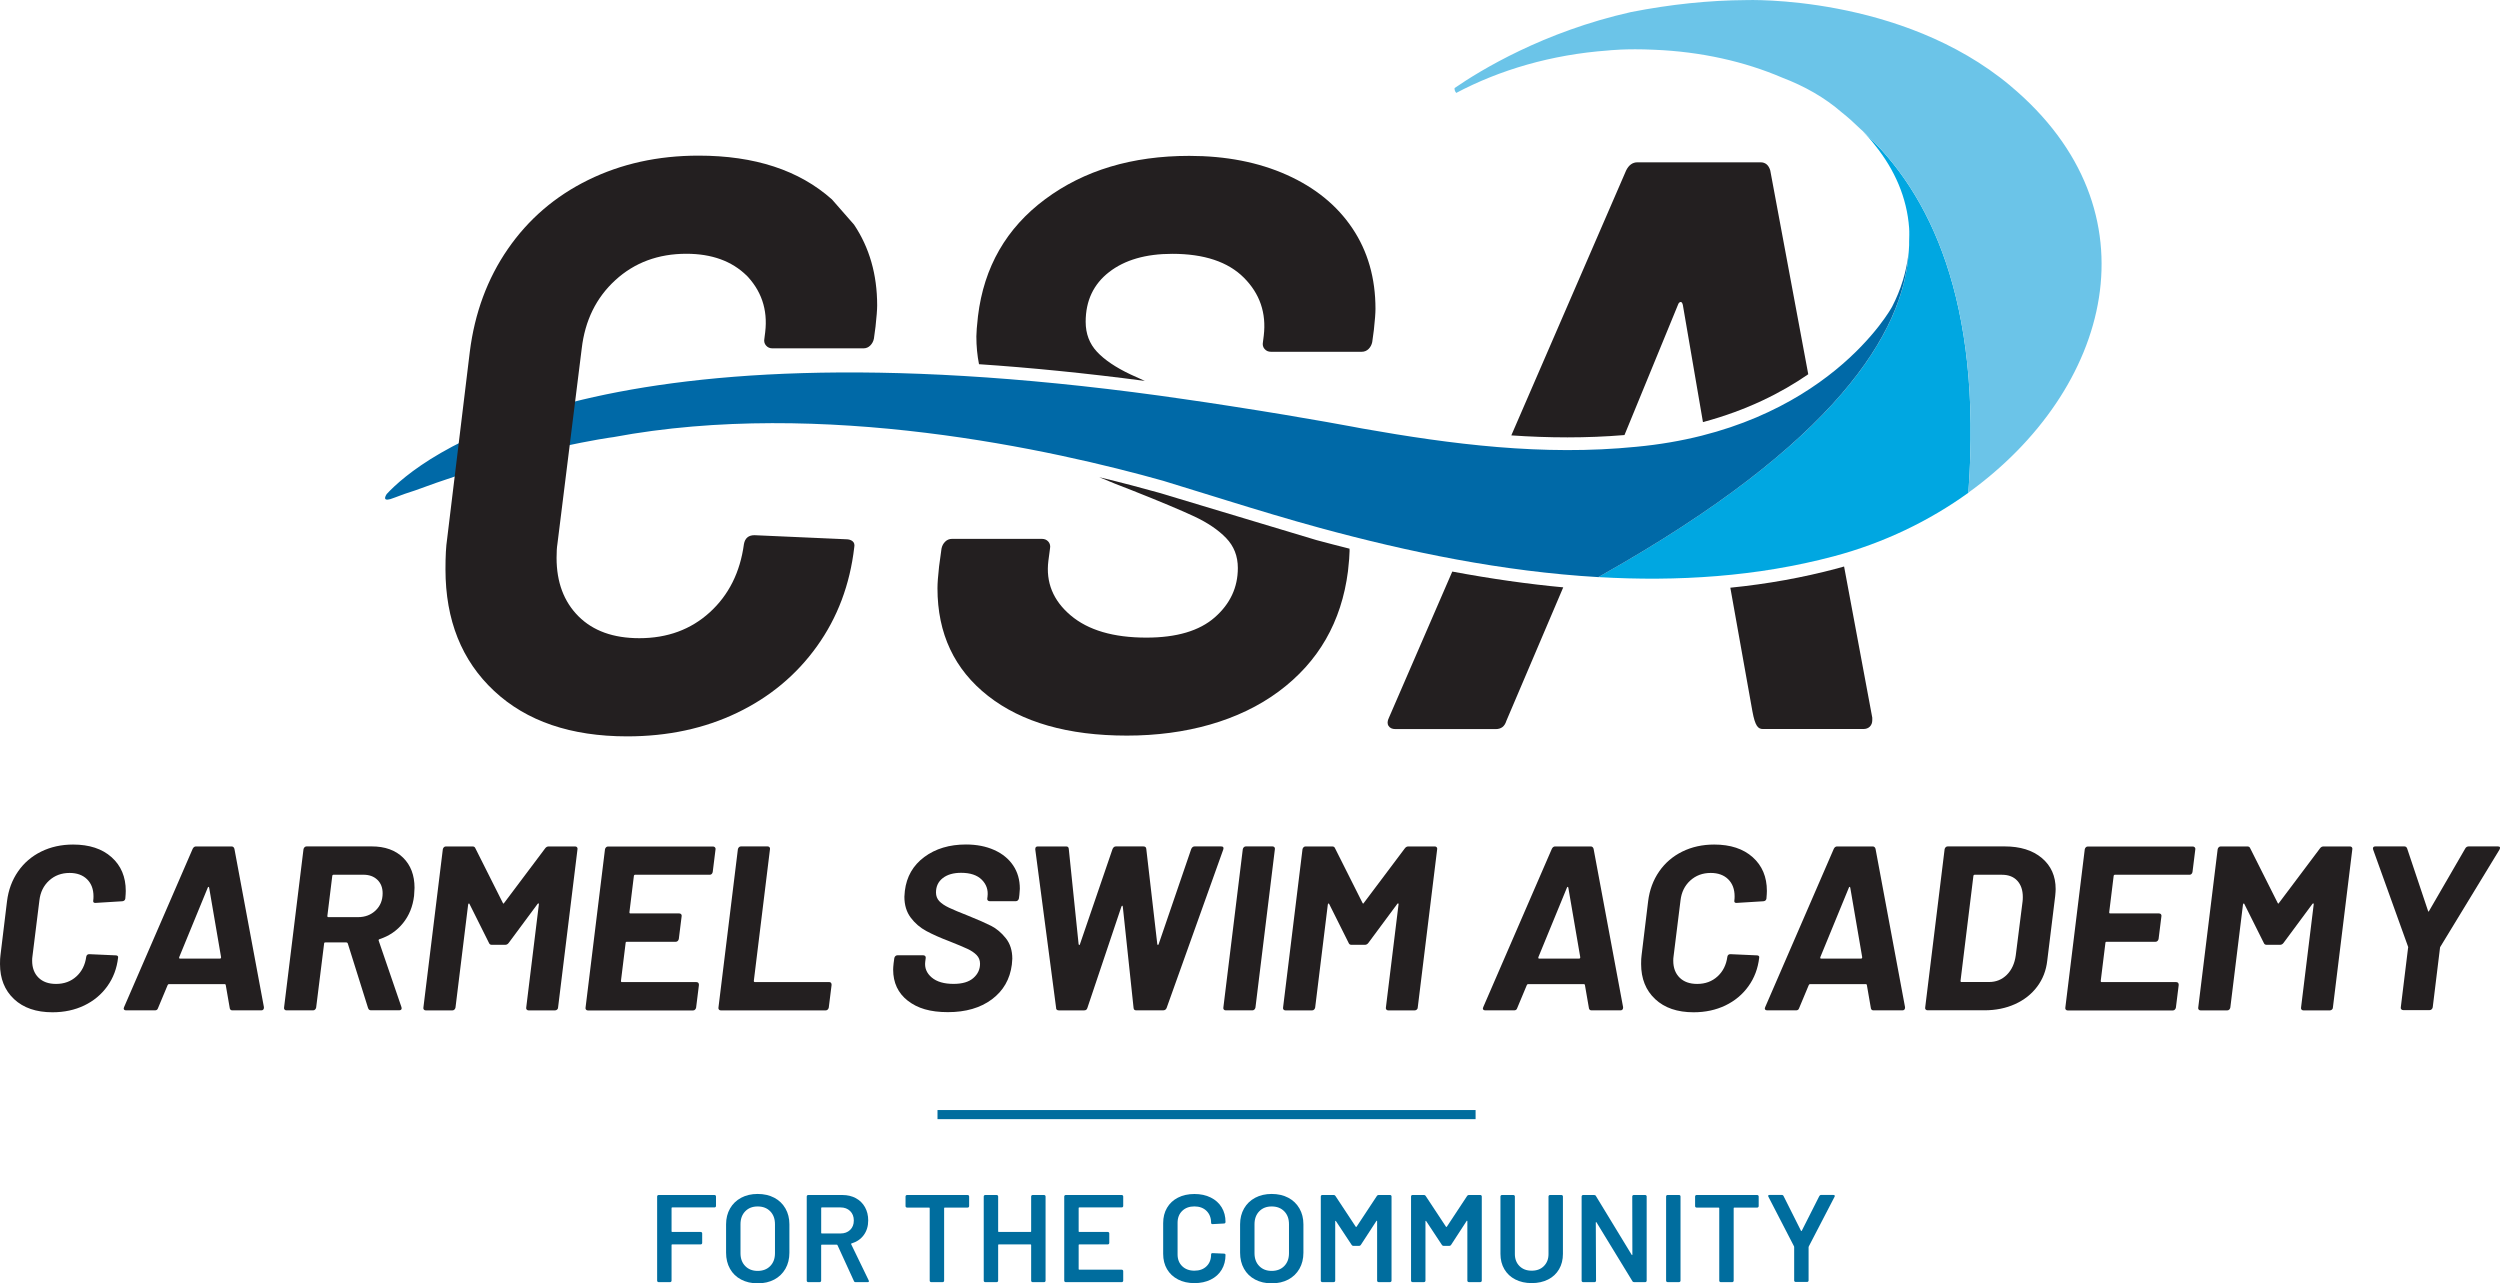
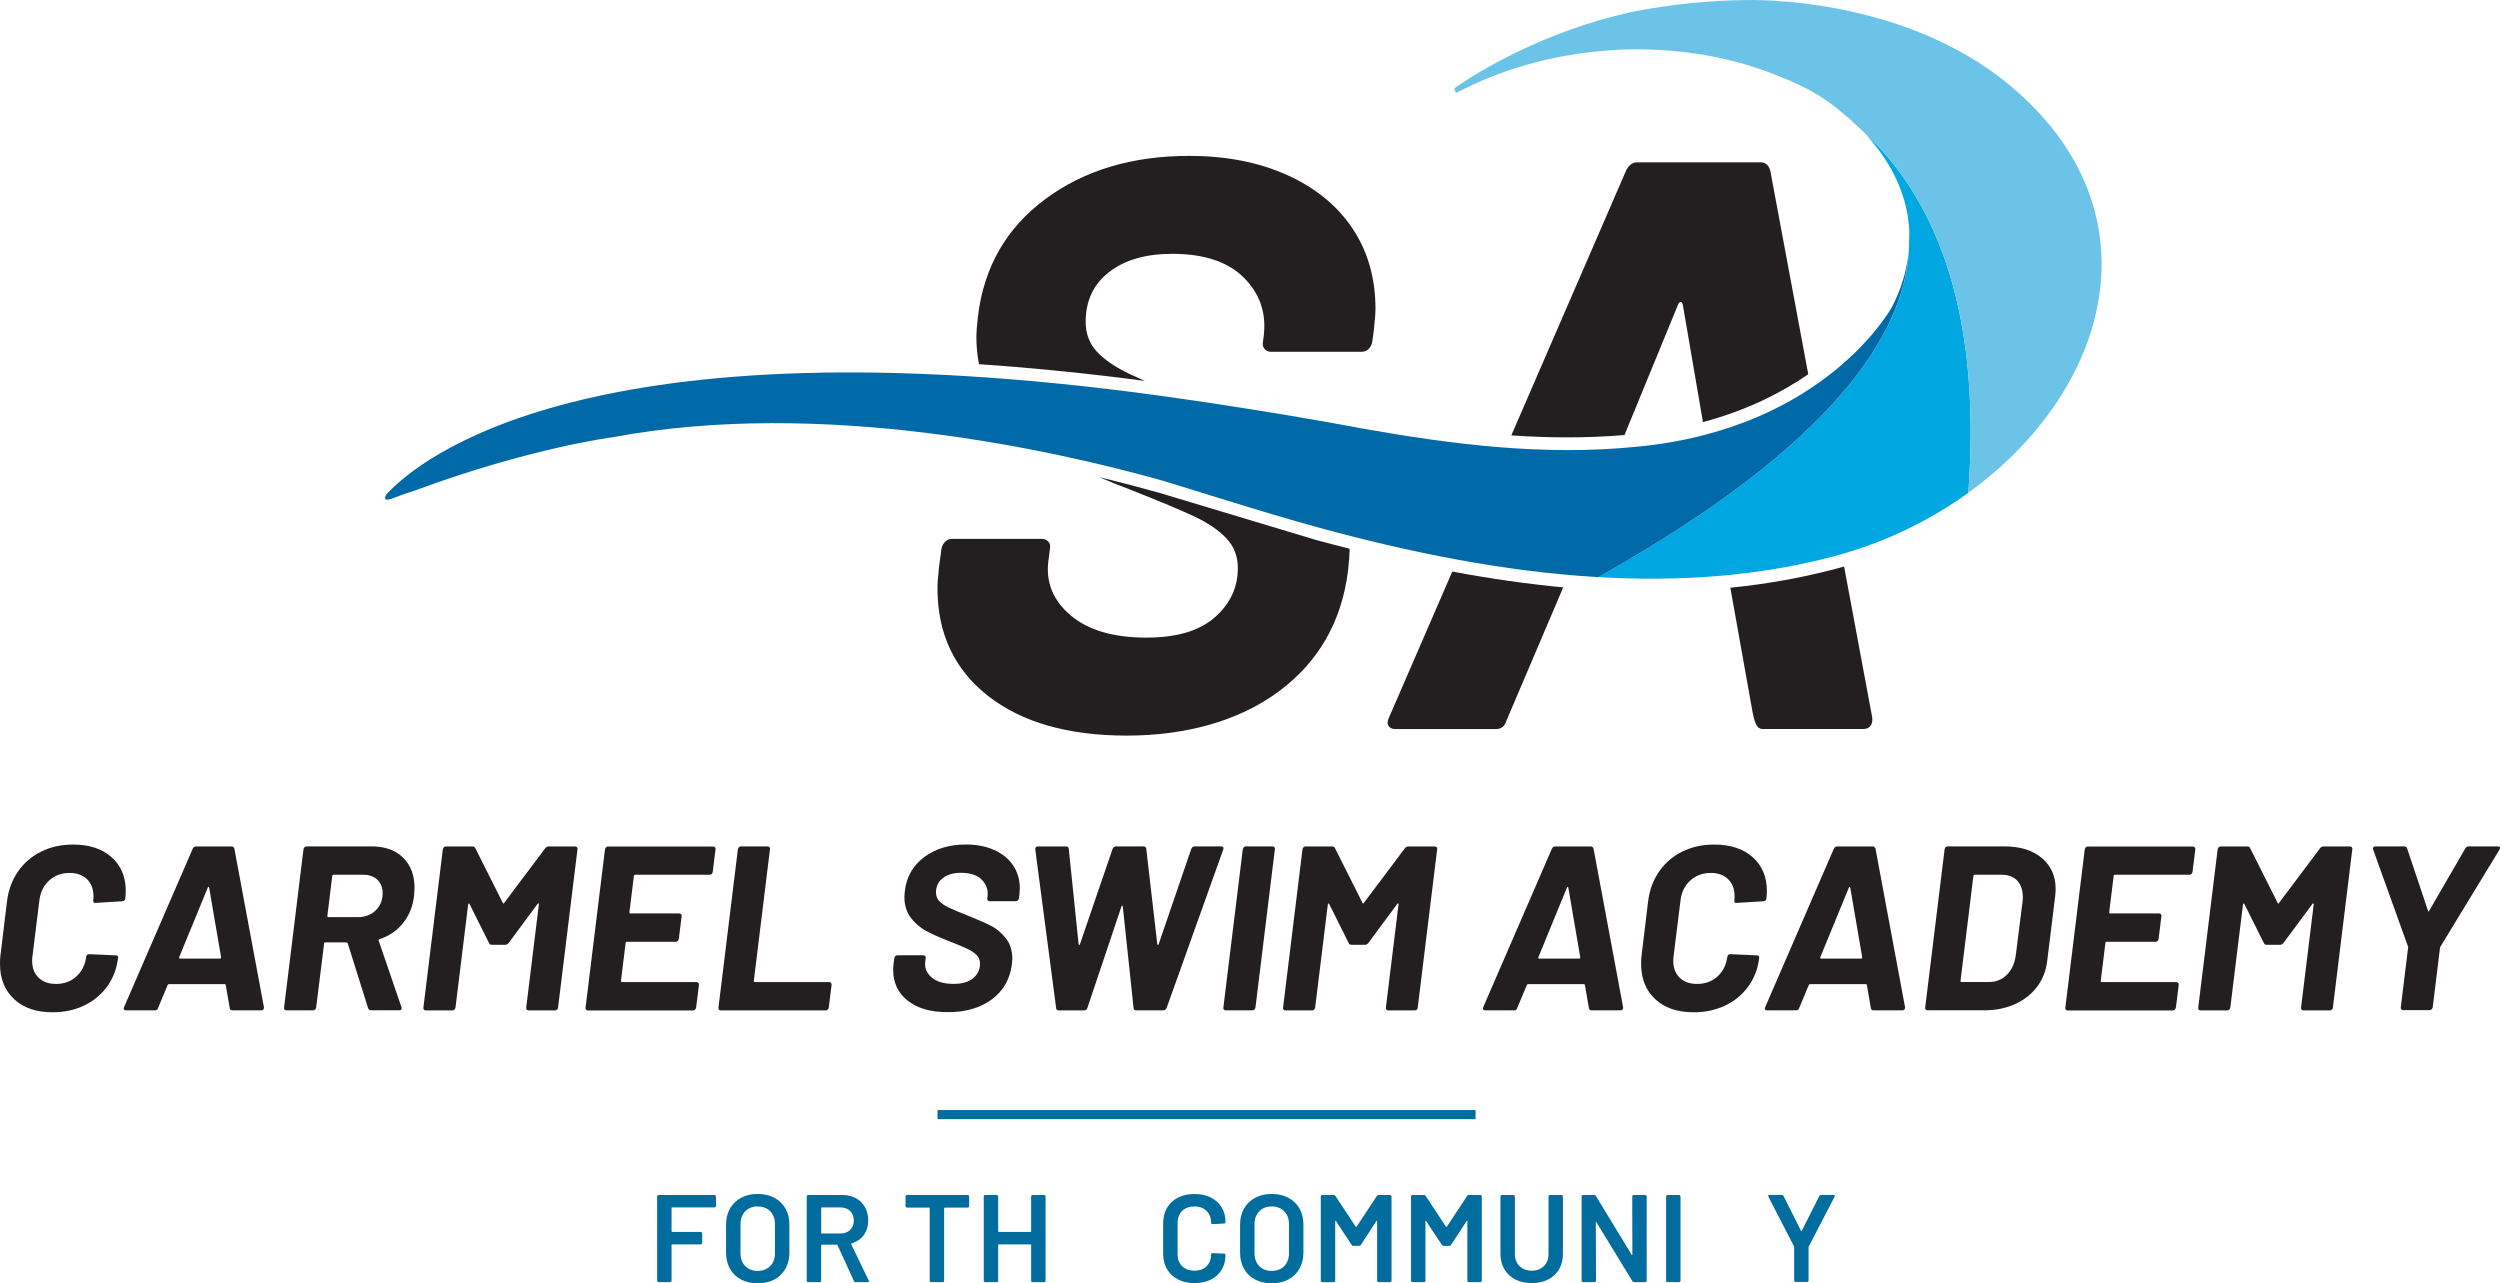
<svg xmlns="http://www.w3.org/2000/svg" id="Layer_2" viewBox="0 0 823.57 422.78">
  <defs>
    <style>.cls-1{fill:#0069a7;}.cls-2{fill:none;stroke:#006d9e;stroke-miterlimit:10;stroke-width:3px;}.cls-3{fill:#00a7e1;}.cls-4{fill:#006d9e;}.cls-5{fill:#6bc4e8;}.cls-6{fill:#231f20;}</style>
  </defs>
  <g id="Layer_1-2">
    <path class="cls-3" d="m648.48,161.68s0-.03,0-.05c4.46-62.33-12.5-98.03-34.87-118.49.59.6,1.2,1.26,1.85,2,0,0,.01.02.02.02.72.82,1.47,1.73,2.23,2.72,6.45,8.04,10.49,17.23,11.21,27.23.11,1.51.03,3.01,0,4.5,0,.39,0,.78,0,1.18-.03.57-.05,1.15-.1,1.72-1.37,26.11-22.77,62.83-101.23,106.99-.37.21-.69.4-1.06.61,26.07,1.52,52.29-.13,77.56-6.85,16.48-4.38,31.52-11.68,44.34-20.93l.05-.65Z" />
    <path class="cls-6" d="m4.63,329.13c-3.09-2.88-4.63-6.74-4.63-11.57,0-1.23.05-2.19.15-2.85l2.16-17.82c.46-3.7,1.67-6.97,3.63-9.8,1.95-2.83,4.5-5.01,7.64-6.56,3.14-1.54,6.63-2.31,10.49-2.31,5.35,0,9.58,1.39,12.69,4.17,3.11,2.78,4.67,6.48,4.67,11.11,0,.57-.05,1.42-.15,2.55-.1.51-.44.8-1,.85l-8.79.54h-.15c-.51,0-.72-.28-.62-.85.05-.31.08-.74.08-1.31,0-2.36-.71-4.24-2.12-5.63-1.42-1.39-3.33-2.08-5.75-2.08-2.67,0-4.93.84-6.75,2.51-1.83,1.67-2.89,3.85-3.2,6.52l-2.31,18.59c-.05.31-.08.75-.08,1.31,0,2.31.69,4.17,2.08,5.55s3.32,2.08,5.79,2.08c2.67,0,4.91-.82,6.71-2.47,1.8-1.64,2.88-3.8,3.24-6.48.1-.57.44-.85,1-.85l8.72.39c.26,0,.46.06.62.19.15.13.21.32.15.58-.41,3.55-1.59,6.69-3.55,9.41-1.96,2.73-4.49,4.83-7.6,6.33-3.11,1.49-6.6,2.24-10.45,2.24-5.35,0-9.57-1.44-12.65-4.32Z" />
    <path class="cls-6" d="m75.68,332.07l-1.31-7.56c0-.05-.03-.12-.08-.19-.05-.08-.13-.12-.23-.12h-18.44c-.15,0-.28.1-.39.31l-3.16,7.56c-.15.51-.49.77-1,.77h-9.57c-.31,0-.53-.1-.66-.31-.13-.21-.12-.46.04-.77l22.6-52.15c.26-.51.62-.77,1.08-.77h11.73c.46,0,.77.26.93.77l9.72,52.15v.23c0,.26-.08.46-.23.62s-.36.23-.62.23h-9.57c-.46,0-.75-.26-.85-.77Zm-16.43-16.28h13.19c.26,0,.39-.15.39-.46l-3.93-22.91c-.05-.2-.13-.29-.23-.27-.1.03-.18.12-.23.27l-9.41,22.91c-.05.31.02.46.23.46Z" />
    <path class="cls-6" d="m121.27,332.14l-6.71-21.37c-.1-.21-.26-.31-.46-.31h-6.94c-.26,0-.39.13-.39.39l-2.62,21.06c-.05.26-.17.48-.35.66s-.4.27-.66.27h-8.79c-.26,0-.46-.09-.62-.27-.15-.18-.21-.4-.15-.66l6.4-52.15c.05-.26.17-.48.35-.66s.4-.27.66-.27h21.45c4.37,0,7.82,1.23,10.34,3.7,2.52,2.47,3.78,5.79,3.78,9.95,0,.52-.05,1.39-.15,2.62-.41,3.5-1.62,6.49-3.63,8.99-2.01,2.5-4.58,4.26-7.71,5.28-.31.1-.41.28-.31.54l7.48,21.83c.05.1.08.23.08.39,0,.46-.28.69-.85.69h-9.26c-.46,0-.77-.23-.93-.69Zm-11.69-43.86c-.08.08-.12.17-.12.27l-1.62,13.19c0,.26.1.39.31.39h9.8c2.31,0,4.24-.73,5.79-2.2,1.54-1.47,2.31-3.36,2.31-5.67,0-1.85-.58-3.33-1.74-4.44-1.16-1.11-2.69-1.66-4.59-1.66h-9.87c-.1,0-.19.04-.27.12Z" />
    <path class="cls-6" d="m180.75,278.84h8.72c.26,0,.46.09.62.27.15.18.21.4.15.66l-6.4,52.15c0,.26-.1.48-.31.66-.21.18-.44.27-.69.27h-8.72c-.26,0-.46-.09-.62-.27-.15-.18-.21-.4-.15-.66l4.17-34.02c0-.21-.05-.31-.15-.31s-.21.08-.31.23l-9.49,12.81c-.31.41-.69.62-1.16.62h-4.4c-.46,0-.77-.21-.93-.62l-6.4-12.81c-.05-.15-.13-.22-.23-.19-.1.03-.18.14-.23.35l-4.17,33.94c-.05.26-.17.48-.35.66s-.4.27-.66.27h-8.79c-.26,0-.46-.09-.62-.27-.15-.18-.21-.4-.15-.66l6.4-52.15c.05-.26.17-.48.35-.66s.4-.27.66-.27h8.79c.46,0,.77.21.93.62l9.03,17.97c.15.31.31.31.46,0l13.5-17.97c.31-.41.69-.62,1.16-.62Z" />
    <path class="cls-6" d="m234.48,287.9c-.18.18-.4.27-.66.27h-24.61c-.1,0-.19.04-.27.12s-.12.17-.12.27l-1.47,11.96c0,.26.1.39.31.39h16.12c.26,0,.46.09.62.27.15.18.21.4.15.66l-.93,7.48c-.05.26-.17.48-.35.66s-.4.27-.66.27h-16.12c-.26,0-.39.13-.39.39l-1.54,12.5c0,.26.1.39.31.39h24.53c.56,0,.85.31.85.93l-.93,7.48c-.05.26-.17.48-.35.66s-.4.27-.66.27h-34.64c-.26,0-.46-.09-.62-.27-.15-.18-.21-.4-.15-.66l6.4-52.15c.05-.26.17-.48.35-.66s.4-.27.66-.27h34.56c.26,0,.48.09.66.27.18.18.24.4.19.66l-.93,7.48c-.05.26-.17.48-.35.66Z" />
    <path class="cls-6" d="m236.83,332.57c-.15-.18-.21-.4-.15-.66l6.4-52.15c.05-.26.17-.48.35-.66s.4-.27.66-.27h8.79c.26,0,.46.09.62.27.15.18.21.4.15.66l-5.32,43.36c0,.26.1.39.31.39h24.46c.56,0,.85.31.85.93l-.93,7.48c-.05.26-.17.48-.35.66s-.4.27-.66.27h-34.56c-.26,0-.46-.09-.62-.27Z" />
    <path class="cls-6" d="m299.05,329.67c-3.21-2.52-4.82-5.94-4.82-10.26,0-.46.05-1.16.15-2.08l.23-1.7c.05-.26.17-.48.35-.66s.4-.27.66-.27h8.56c.26,0,.46.09.62.27.15.18.2.4.15.66l-.15,1.16c-.26,2.06.45,3.79,2.12,5.21,1.67,1.42,4.08,2.12,7.21,2.12,2.88,0,5.05-.64,6.52-1.93,1.47-1.28,2.2-2.85,2.2-4.71,0-1.13-.37-2.08-1.12-2.85-.75-.77-1.75-1.45-3.01-2.04-1.26-.59-3.25-1.43-5.98-2.51-2.98-1.13-5.5-2.25-7.56-3.36-2.06-1.1-3.78-2.58-5.17-4.44s-2.08-4.14-2.08-6.87c0-.36.05-1,.15-1.93.57-4.68,2.7-8.4,6.4-11.15,3.7-2.75,8.28-4.13,13.73-4.13,3.5,0,6.6.6,9.3,1.81,2.7,1.21,4.78,2.91,6.25,5.09,1.47,2.19,2.2,4.75,2.2,7.68,0,.41-.05,1.08-.15,2.01l-.15,1.16c-.05.26-.17.48-.35.66s-.4.27-.66.27h-8.64c-.26,0-.46-.09-.62-.27-.15-.18-.21-.4-.15-.66l.08-.62c.26-2.16-.37-4-1.89-5.52-1.52-1.52-3.79-2.28-6.83-2.28-2.52,0-4.53.58-6.02,1.74-1.49,1.16-2.24,2.74-2.24,4.74,0,1.13.36,2.08,1.08,2.85.72.77,1.79,1.49,3.2,2.16,1.41.67,3.56,1.57,6.44,2.7,3.19,1.29,5.67,2.38,7.44,3.28,1.77.9,3.38,2.25,4.82,4.05,1.44,1.8,2.16,4.06,2.16,6.79,0,.36-.05,1-.15,1.93-.62,4.83-2.82,8.65-6.6,11.46-3.78,2.8-8.6,4.2-14.46,4.2s-10.02-1.26-13.23-3.78Z" />
    <path class="cls-6" d="m347.92,332.07l-6.87-52.23v-.15c0-.57.28-.85.85-.85h9.33c.51,0,.8.26.85.77l3.24,31.4c.05.21.13.31.23.31s.18-.1.23-.31l10.72-31.32c.26-.57.62-.85,1.08-.85h9.1c.57,0,.87.26.93.77l3.63,31.4c0,.15.06.24.19.27.13.03.22-.06.27-.27l10.72-31.32c.26-.57.62-.85,1.08-.85h8.79c.67,0,.9.33.69,1l-18.67,52.23c-.21.51-.59.77-1.16.77h-8.87c-.52,0-.8-.26-.85-.77l-3.55-33.4c-.05-.21-.12-.31-.19-.31s-.17.1-.27.31l-11.19,33.33c-.15.57-.51.85-1.08.85h-8.33c-.57,0-.88-.26-.93-.77Z" />
    <path class="cls-6" d="m403.16,332.57c-.15-.18-.21-.4-.15-.66l6.4-52.15c.05-.26.17-.48.35-.66s.4-.27.66-.27h8.79c.26,0,.46.09.62.27.15.18.21.4.15.66l-6.4,52.15c-.05.26-.17.48-.35.66s-.4.27-.66.27h-8.79c-.26,0-.46-.09-.62-.27Z" />
    <path class="cls-6" d="m463.95,278.84h8.72c.26,0,.46.09.62.27.15.18.21.4.15.66l-6.4,52.15c0,.26-.1.48-.31.66-.21.18-.44.27-.69.27h-8.72c-.26,0-.46-.09-.62-.27-.15-.18-.21-.4-.15-.66l4.17-34.02c0-.21-.05-.31-.15-.31s-.21.08-.31.23l-9.49,12.81c-.31.41-.69.62-1.16.62h-4.4c-.46,0-.77-.21-.93-.62l-6.4-12.81c-.05-.15-.13-.22-.23-.19-.1.03-.18.14-.23.35l-4.17,33.94c-.05.26-.17.48-.35.66s-.4.27-.66.27h-8.79c-.26,0-.46-.09-.62-.27-.15-.18-.21-.4-.15-.66l6.4-52.15c.05-.26.17-.48.35-.66s.4-.27.66-.27h8.79c.46,0,.77.21.93.62l9.03,17.97c.15.31.31.31.46,0l13.5-17.97c.31-.41.69-.62,1.16-.62Z" />
    <path class="cls-6" d="m523.43,332.07l-1.31-7.56c0-.05-.03-.12-.08-.19-.05-.08-.13-.12-.23-.12h-18.44c-.15,0-.28.1-.39.31l-3.16,7.56c-.15.51-.49.77-1,.77h-9.57c-.31,0-.53-.1-.66-.31-.13-.21-.12-.46.04-.77l22.6-52.15c.26-.51.62-.77,1.08-.77h11.73c.46,0,.77.26.93.77l9.72,52.15v.23c0,.26-.08.46-.23.62s-.36.23-.62.23h-9.57c-.46,0-.75-.26-.85-.77Zm-16.43-16.28h13.19c.26,0,.39-.15.39-.46l-3.93-22.91c-.05-.2-.13-.29-.23-.27-.1.03-.18.12-.23.27l-9.41,22.91c-.05.31.03.46.23.46Z" />
    <path class="cls-6" d="m545.26,329.13c-3.09-2.88-4.63-6.74-4.63-11.57,0-1.23.05-2.19.15-2.85l2.16-17.82c.46-3.7,1.67-6.97,3.63-9.8,1.95-2.83,4.5-5.01,7.64-6.56,3.14-1.54,6.63-2.31,10.49-2.31,5.35,0,9.58,1.39,12.69,4.17,3.11,2.78,4.67,6.48,4.67,11.11,0,.57-.05,1.42-.15,2.55-.1.51-.44.8-1,.85l-8.79.54h-.15c-.51,0-.72-.28-.62-.85.05-.31.08-.74.08-1.31,0-2.36-.71-4.24-2.12-5.63-1.42-1.39-3.33-2.08-5.75-2.08-2.67,0-4.92.84-6.75,2.51-1.83,1.67-2.89,3.85-3.2,6.52l-2.31,18.59c-.05.31-.08.75-.08,1.31,0,2.31.69,4.17,2.08,5.55s3.32,2.08,5.79,2.08c2.67,0,4.91-.82,6.71-2.47,1.8-1.64,2.88-3.8,3.24-6.48.1-.57.44-.85,1-.85l8.72.39c.26,0,.46.06.62.19.15.13.21.32.15.58-.41,3.55-1.59,6.69-3.55,9.41-1.96,2.73-4.49,4.83-7.6,6.33-3.11,1.49-6.6,2.24-10.45,2.24-5.35,0-9.57-1.44-12.65-4.32Z" />
    <path class="cls-6" d="m616.31,332.07l-1.31-7.56c0-.05-.03-.12-.08-.19-.05-.08-.13-.12-.23-.12h-18.44c-.15,0-.28.1-.39.31l-3.16,7.56c-.15.51-.49.77-1,.77h-9.57c-.31,0-.53-.1-.66-.31-.13-.21-.12-.46.04-.77l22.6-52.15c.26-.51.62-.77,1.08-.77h11.73c.46,0,.77.26.93.77l9.72,52.15v.23c0,.26-.08.46-.23.62s-.36.23-.62.23h-9.57c-.46,0-.75-.26-.85-.77Zm-16.43-16.28h13.19c.26,0,.39-.15.39-.46l-3.93-22.91c-.05-.2-.13-.29-.23-.27-.1.03-.18.12-.23.27l-9.41,22.91c-.05.31.03.46.23.46Z" />
    <path class="cls-6" d="m634.36,332.57c-.15-.18-.21-.4-.15-.66l6.4-52.15c.05-.26.17-.48.35-.66s.4-.27.66-.27h18.75c5.14,0,9.23,1.27,12.27,3.82,3.03,2.55,4.55,5.95,4.55,10.22,0,.52-.05,1.29-.15,2.31l-2.62,21.29c-.36,3.24-1.47,6.09-3.32,8.56-1.85,2.47-4.28,4.39-7.29,5.75-3.01,1.36-6.36,2.04-10.07,2.04h-18.75c-.26,0-.46-.09-.62-.27Zm11.8-9.07h9.1c2.31,0,4.27-.8,5.86-2.39,1.59-1.59,2.57-3.73,2.93-6.4l2.24-17.74c.05-.36.08-.85.08-1.47,0-2.26-.61-4.05-1.81-5.36-1.21-1.31-2.89-1.97-5.05-1.97h-9.03c-.1,0-.19.04-.27.12s-.12.17-.12.27l-4.24,34.56c0,.26.1.39.31.39Z" />
    <path class="cls-6" d="m721.96,287.9c-.18.18-.4.27-.66.27h-24.61c-.1,0-.19.04-.27.12s-.12.17-.12.27l-1.47,11.96c0,.26.1.39.31.39h16.12c.26,0,.46.09.62.27.15.18.21.4.15.66l-.93,7.48c-.05.26-.17.48-.35.66s-.4.27-.66.27h-16.12c-.26,0-.39.13-.39.39l-1.54,12.5c0,.26.1.39.31.39h24.53c.56,0,.85.31.85.93l-.93,7.48c-.05.26-.17.48-.35.66s-.4.27-.66.27h-34.64c-.26,0-.46-.09-.62-.27-.15-.18-.21-.4-.15-.66l6.4-52.15c.05-.26.17-.48.35-.66s.4-.27.66-.27h34.56c.26,0,.48.09.66.27.18.18.24.4.19.66l-.93,7.48c-.05.26-.17.48-.35.66Z" />
    <path class="cls-6" d="m765.43,278.84h8.72c.26,0,.46.09.62.27.15.18.21.4.15.66l-6.4,52.15c0,.26-.1.48-.31.66-.21.18-.44.27-.69.27h-8.72c-.26,0-.46-.09-.62-.27-.15-.18-.21-.4-.15-.66l4.17-34.02c0-.21-.05-.31-.15-.31s-.21.08-.31.23l-9.49,12.81c-.31.41-.69.62-1.16.62h-4.4c-.46,0-.77-.21-.93-.62l-6.4-12.81c-.05-.15-.13-.22-.23-.19-.1.03-.18.14-.23.35l-4.17,33.94c-.05.26-.17.48-.35.66s-.4.27-.66.27h-8.79c-.26,0-.46-.09-.62-.27-.15-.18-.21-.4-.15-.66l6.4-52.15c.05-.26.17-.48.35-.66s.4-.27.66-.27h8.79c.46,0,.77.21.93.62l9.03,17.97c.15.31.31.31.46,0l13.5-17.97c.31-.41.69-.62,1.16-.62Z" />
    <path class="cls-6" d="m791.04,332.49c-.15-.18-.21-.4-.15-.66l2.39-19.52c0-.05.01-.12.04-.19.03-.08.01-.17-.04-.27l-11.49-31.94c-.05-.1-.08-.23-.08-.39,0-.46.28-.69.85-.69h9.49c.46,0,.77.23.93.69l6.87,20.52c.1.36.23.36.39,0l11.88-20.52c.26-.46.64-.69,1.16-.69h9.57c.36,0,.59.09.69.27.1.18.05.45-.15.81l-19.44,31.94c-.1.1-.15.26-.15.46l-2.39,19.52c-.05.26-.17.48-.35.66-.18.18-.4.27-.66.27h-8.72c-.26,0-.46-.09-.62-.27Z" />
    <path class="cls-6" d="m377.12,125.47c-1.74-.76-3.31-1.47-4.67-2.11-4.89-2.31-8.58-4.8-11.07-7.47-2.49-2.67-3.73-5.96-3.73-9.87,0-6.93,2.57-12.4,7.73-16.4,5.15-4,12.09-6,20.8-6,10.49,0,18.36,2.62,23.6,7.87,5.24,5.25,7.42,11.6,6.54,19.07l-.27,2.13c-.18.89,0,1.65.53,2.27.54.63,1.24.93,2.13.93h29.87c.89,0,1.64-.31,2.27-.93.62-.62,1.02-1.38,1.2-2.27l.54-4c.35-3.2.53-5.51.53-6.93,0-10.13-2.53-18.98-7.6-26.54-5.07-7.56-12.27-13.42-21.6-17.6-9.33-4.18-20.05-6.27-32.14-6.27-18.85,0-34.67,4.76-47.47,14.27-12.8,9.51-20.18,22.36-22.14,38.54-.36,3.2-.53,5.43-.53,6.67,0,3.23.3,6.28.87,9.15,16.82,1.13,34.99,2.92,54.61,5.5Z" />
    <path class="cls-6" d="m583.17,56.14c-.53-1.77-1.6-2.67-3.2-2.67h-40.54c-1.6,0-2.85.89-3.73,2.67l-37.83,87.29c12.21.84,24.67.94,37.28-.11l17.62-42.9c.17-.53.44-.84.8-.93.35-.09.62.23.8.93l6.63,38.63c14.51-3.88,25.94-9.72,34.69-15.76l-12.52-67.15Z" />
    <path class="cls-6" d="m515.1,193.5c-11.73-1.09-23.93-2.83-36.68-5.21l-20.87,48.15c-.53,1.07-.58,1.96-.14,2.67.44.71,1.2,1.07,2.27,1.07h33.07c1.77,0,2.93-.89,3.47-2.67l18.75-44.02" />
    <path class="cls-6" d="m381.97,162.37c-5.83-1.64-12.5-3.4-19.86-5.17,3.36,1.43,6.94,2.86,10.73,4.3,9.42,3.73,16.31,6.63,20.67,8.67,4.35,2.05,7.82,4.4,10.4,7.07,2.58,2.67,3.87,5.96,3.87,9.87,0,6.4-2.53,11.83-7.6,16.27-5.07,4.45-12.58,6.67-22.54,6.67-10.85,0-19.16-2.44-24.94-7.33-5.78-4.89-8.23-10.89-7.33-18l.53-4c.17-.89,0-1.64-.53-2.27-.53-.62-1.25-.93-2.13-.93h-29.61c-.89,0-1.65.31-2.27.93-.63.62-1.02,1.38-1.2,2.27l-.8,5.87c-.36,3.2-.53,5.6-.53,7.2,0,14.94,5.56,26.76,16.67,35.47,11.11,8.71,26.36,13.07,45.74,13.07s36.94-4.84,50.01-14.54c13.07-9.69,20.67-22.89,22.81-39.61.35-3.2.53-5.42.53-6.67,0-.26-.02-.5-.02-.76-3.61-.92-7.21-1.82-10.9-2.83" />
    <path class="cls-5" d="m662.22,28.22c49.56,41.4,32.96,100.35-13.79,134.08.02-.23.02-.43.04-.66,4.53-63.31-13.03-99.16-35.92-119.46-1.83-1.79-3.75-3.53-5.84-5.17-5.56-4.84-12.19-8.61-19.59-11.43-12.38-5.31-26.78-8.58-42.24-9.19-9.19-.45-15.14.24-15.14.24-18.71,1.35-35.8,6.44-50.01,13.98-.43-.48-.6-1.02-.56-1.59,8.5-5.87,29.29-18.56,58.11-25.04,12.98-2.55,25.68-3.88,37.97-3.95,0,0,50.98-1.88,86.98,28.19Z" />
    <path class="cls-6" d="m607.49,186.62c-.78.22-1.56.45-2.34.66-11.27,3-22.96,5.11-35.16,6.33h0s.03,0,.03,0c2.67,14.8,7.27,40.7,7.27,40.7.91,4.96,1.88,5.85,3.49,5.85h33.07c.89,0,1.6-.27,2.13-.8.53-.53.8-1.24.8-2.13v-.8l-9.29-49.82Z" />
    <path class="cls-1" d="m623.29,101.08s-21.73,40.28-84.32,46.11c-30.63,3.06-60.74-.81-90.28-6.04,0,0-17.25-3.34-43.18-7.35-5.45-.86-10.7-1.63-15.93-2.38-2.49-.36-4.99-.72-7.58-1.08-188.1-25.78-243.98,20.94-254.6,32.4-.54.82-1.64,2.92,2.53,1.21.09-.04.16-.05.25-.09,1.9-.75,4.1-1.52,6.54-2.29,38.1-14.1,65.22-17.55,65.22-17.55h.02c68.89-12.91,145.4,4.29,181.22,14.37,6.85,2.09,13.7,4.22,20.55,6.34,0,0,.08.03.08.03h0c10.28,3.18,20.58,6.31,30.97,9.14,29.07,7.93,60.31,14.4,91.76,16.22.15-.08.29-.16.42-.24h.02s0-.01,0-.01c.19-.11.38-.22.59-.34,77.78-43.78,99.48-80.25,101.17-106.32-.65,6.17-2.5,12.18-5.45,17.88Z" />
    <path class="cls-1" d="m576.17,188.67c2.61-.33,5.22-.71,7.82-1.14-2.6.42-5.21.8-7.82,1.14Z" />
-     <path class="cls-1" d="m565.95,189.76c2.8-.24,5.59-.52,8.38-.86-2.79.33-5.58.62-8.38.86Z" />
    <path class="cls-1" d="m602.79,183.59c-2.24.58-4.49,1.12-6.74,1.62,2.25-.5,4.5-1.04,6.74-1.62Z" />
    <path class="cls-1" d="m586.25,187.15c2.53-.44,5.05-.91,7.57-1.45-2.52.53-5.04,1.01-7.57,1.45Z" />
-     <path class="cls-6" d="m245.53,90.31c5.25,5.26,7.44,11.62,6.55,19.1l-.27,2.14c-.18.89,0,1.65.54,2.27.54.63,1.24.94,2.14.94h29.93c.89,0,1.64-.31,2.27-.94.62-.62,1.02-1.38,1.2-2.27l.54-4.01c.35-3.21.53-5.52.53-6.94,0-10.15-2.54-19.01-7.61-26.59l-7.28-8.31c-10.78-9.62-25.43-14.43-43.96-14.43-13.36,0-25.47,2.68-36.34,8.02-10.87,5.34-19.69,12.92-26.45,22.71-6.77,9.8-10.95,21.11-12.56,33.93l-7.48,61.72c-.36,2.32-.53,5.61-.53,9.89,0,16.74,5.34,30.1,16.03,40.08,10.69,9.98,25.29,14.96,43.82,14.96,13.36,0,25.42-2.58,36.2-7.75,10.78-5.17,19.55-12.47,26.32-21.91,6.77-9.44,10.86-20.31,12.29-32.6.18-.89,0-1.56-.54-2.01-.53-.44-1.25-.66-2.14-.66l-30.19-1.34c-1.96,0-3.12.98-3.47,2.94-1.25,9.26-4.99,16.75-11.22,22.44-6.24,5.7-13.99,8.55-23.24,8.55-8.55,0-15.23-2.4-20.04-7.21-4.81-4.81-7.22-11.22-7.22-19.24,0-1.96.09-3.47.27-4.54l8.01-64.39c1.07-9.26,4.76-16.79,11.09-22.58,6.32-5.78,14.12-8.68,23.38-8.68,8.37,0,15,2.4,19.9,7.22l-.47-.51Z" />
    <path class="cls-4" d="m235.73,397.62c-.1.1-.21.14-.35.14h-13.94c-.14,0-.21.07-.21.21v7.67c0,.14.07.2.21.2h9.39c.14,0,.25.05.35.14.1.1.14.21.14.35v3.12c0,.14-.05.25-.14.35-.1.1-.21.14-.35.14h-9.39c-.14,0-.21.07-.21.21v11.73c0,.14-.05.25-.14.35-.1.1-.21.14-.35.14h-3.77c-.14,0-.25-.05-.35-.14-.1-.1-.14-.21-.14-.35v-27.72c0-.14.05-.25.14-.35.1-.1.21-.14.35-.14h18.41c.14,0,.25.05.35.14.1.1.14.21.14.35v3.12c0,.14-.05.25-.14.35Z" />
    <path class="cls-4" d="m244.15,421.52c-1.59-.83-2.81-2.01-3.67-3.55-.86-1.53-1.29-3.29-1.29-5.29v-9.35c0-1.97.44-3.71,1.31-5.23.87-1.52,2.1-2.69,3.67-3.53s3.38-1.25,5.43-1.25,3.9.42,5.47,1.25c1.57.83,2.79,2.01,3.67,3.53.87,1.52,1.31,3.26,1.31,5.23v9.35c0,2-.44,3.76-1.31,5.29-.88,1.53-2.1,2.71-3.67,3.55-1.57.83-3.4,1.25-5.47,1.25s-3.87-.42-5.45-1.25Zm9.59-4.45c1.04-1.07,1.56-2.47,1.56-4.22v-9.55c0-1.78-.52-3.2-1.56-4.26-1.04-1.07-2.42-1.6-4.14-1.6s-3.06.53-4.1,1.6c-1.04,1.07-1.56,2.49-1.56,4.26v9.55c0,1.75.52,3.16,1.56,4.22,1.04,1.07,2.41,1.6,4.1,1.6s3.1-.53,4.14-1.6Z" />
    <path class="cls-4" d="m281.3,422l-5.41-11.81c-.06-.11-.14-.16-.25-.16h-4.92c-.14,0-.21.07-.21.21v11.64c0,.14-.05.25-.14.35-.1.1-.21.14-.35.14h-3.77c-.14,0-.25-.05-.35-.14-.1-.1-.14-.21-.14-.35v-27.72c0-.14.05-.25.14-.35.1-.1.21-.14.35-.14h11.27c1.67,0,3.14.35,4.43,1.05,1.28.7,2.28,1.68,2.99,2.95.71,1.27,1.07,2.73,1.07,4.37,0,1.89-.49,3.49-1.46,4.82-.97,1.33-2.32,2.25-4.04,2.77-.06,0-.1.03-.12.08-.03.05-.03.11,0,.16l5.78,11.93c.05.11.08.19.08.25,0,.22-.15.33-.45.33h-3.94c-.27,0-.46-.12-.57-.37Zm-10.78-24.03v8.16c0,.14.07.21.21.21h6.15c1.31,0,2.37-.39,3.18-1.17.81-.78,1.21-1.81,1.21-3.1s-.4-2.32-1.21-3.12c-.81-.79-1.87-1.19-3.18-1.19h-6.15c-.14,0-.21.07-.21.21Z" />
    <path class="cls-4" d="m319.12,393.81c.1.1.14.21.14.35v3.16c0,.14-.05.25-.14.35-.1.1-.21.14-.35.14h-7.54c-.14,0-.21.07-.21.21v23.86c0,.14-.05.25-.14.35-.1.1-.21.14-.35.14h-3.77c-.14,0-.25-.05-.35-.14-.1-.1-.14-.21-.14-.35v-23.86c0-.14-.07-.21-.21-.21h-7.26c-.14,0-.25-.05-.35-.14-.1-.1-.14-.21-.14-.35v-3.16c0-.14.05-.25.14-.35.1-.1.21-.14.35-.14h19.97c.14,0,.25.05.35.14Z" />
    <path class="cls-4" d="m339.83,393.81c.1-.1.21-.14.35-.14h3.77c.14,0,.25.05.35.14.1.1.14.21.14.35v27.72c0,.14-.05.25-.14.35-.1.1-.21.14-.35.14h-3.77c-.14,0-.25-.05-.35-.14s-.14-.21-.14-.35v-11.73c0-.14-.07-.21-.2-.21h-10.46c-.14,0-.21.07-.21.21v11.73c0,.14-.05.25-.14.35-.1.1-.21.14-.35.14h-3.77c-.14,0-.25-.05-.35-.14-.1-.1-.14-.21-.14-.35v-27.72c0-.14.05-.25.14-.35.1-.1.21-.14.35-.14h3.77c.14,0,.25.05.35.14.1.1.14.21.14.35v11.48c0,.14.07.2.21.2h10.46c.14,0,.2-.07.2-.2v-11.48c0-.14.05-.25.14-.35Z" />
-     <path class="cls-4" d="m369.88,397.62c-.1.1-.21.14-.35.14h-13.98c-.14,0-.21.07-.21.21v7.67c0,.14.07.2.21.2h9.39c.14,0,.25.05.35.14.1.1.14.21.14.35v3.12c0,.14-.05.25-.14.35-.1.1-.21.14-.35.14h-9.39c-.14,0-.21.07-.21.21v7.91c0,.14.07.21.21.21h13.98c.14,0,.25.05.35.14.1.1.14.21.14.35v3.12c0,.14-.05.25-.14.35-.1.1-.21.14-.35.14h-18.45c-.14,0-.25-.05-.35-.14-.1-.1-.14-.21-.14-.35v-27.72c0-.14.05-.25.14-.35.1-.1.21-.14.35-.14h18.45c.14,0,.25.05.35.14.1.1.14.21.14.35v3.12c0,.14-.05.25-.14.35Z" />
    <path class="cls-4" d="m388.06,421.48c-1.56-.81-2.76-1.93-3.61-3.38-.85-1.45-1.27-3.13-1.27-5.04v-10.13c0-1.91.42-3.59,1.27-5.04.85-1.45,2.05-2.57,3.61-3.36,1.56-.79,3.36-1.19,5.41-1.19s3.81.38,5.37,1.15c1.56.77,2.76,1.84,3.61,3.24.85,1.39,1.27,3.01,1.27,4.84,0,.14-.05.25-.14.35-.1.1-.21.14-.35.14l-3.77.2c-.33,0-.49-.15-.49-.45,0-1.61-.5-2.91-1.5-3.9-1-.98-2.33-1.48-4-1.48s-3.01.49-4.02,1.48c-1.01.98-1.52,2.28-1.52,3.9v10.46c0,1.58.51,2.87,1.52,3.85s2.35,1.48,4.02,1.48,3-.48,4-1.46c1-.97,1.5-2.26,1.5-3.87,0-.3.16-.45.49-.45l3.77.16c.14,0,.25.04.35.12.1.08.14.18.14.29,0,1.86-.42,3.49-1.27,4.9-.85,1.41-2.05,2.49-3.61,3.26-1.56.77-3.35,1.15-5.37,1.15s-3.85-.4-5.41-1.21Z" />
    <path class="cls-4" d="m413.48,421.52c-1.58-.83-2.81-2.01-3.67-3.55-.86-1.53-1.29-3.29-1.29-5.29v-9.35c0-1.97.44-3.71,1.31-5.23.87-1.52,2.1-2.69,3.67-3.53,1.57-.83,3.38-1.25,5.43-1.25s3.9.42,5.47,1.25c1.57.83,2.79,2.01,3.67,3.53.87,1.52,1.31,3.26,1.31,5.23v9.35c0,2-.44,3.76-1.31,5.29-.88,1.53-2.1,2.71-3.67,3.55-1.57.83-3.4,1.25-5.47,1.25s-3.87-.42-5.45-1.25Zm9.59-4.45c1.04-1.07,1.56-2.47,1.56-4.22v-9.55c0-1.78-.52-3.2-1.56-4.26-1.04-1.07-2.42-1.6-4.14-1.6s-3.06.53-4.1,1.6c-1.04,1.07-1.56,2.49-1.56,4.26v9.55c0,1.75.52,3.16,1.56,4.22,1.04,1.07,2.41,1.6,4.1,1.6s3.1-.53,4.14-1.6Z" />
    <path class="cls-4" d="m454.15,393.66h3.77c.14,0,.25.05.35.14.1.1.14.21.14.35v27.72c0,.14-.05.25-.14.35s-.21.14-.35.14h-3.77c-.14,0-.25-.05-.35-.14-.1-.1-.14-.21-.14-.35v-19.56c0-.08-.04-.14-.1-.16-.07-.03-.12,0-.14.08l-5.12,7.87c-.14.22-.33.33-.57.33h-1.89c-.25,0-.44-.11-.57-.33l-5.17-7.83c-.03-.08-.08-.11-.14-.08s-.1.08-.1.16v19.52c0,.14-.05.25-.14.35s-.21.14-.35.14h-3.77c-.14,0-.25-.05-.35-.14s-.14-.21-.14-.35v-27.72c0-.14.05-.25.14-.35.1-.1.21-.14.35-.14h3.77c.25,0,.44.11.57.33l6.68,10.13c.05.06.11.08.16.08s.09-.03.12-.08l6.68-10.13c.14-.22.33-.33.57-.33Z" />
    <path class="cls-4" d="m483.88,393.66h3.77c.14,0,.25.05.35.14.09.1.14.21.14.35v27.72c0,.14-.05.25-.14.35-.1.1-.21.14-.35.14h-3.77c-.14,0-.25-.05-.35-.14s-.14-.21-.14-.35v-19.56c0-.08-.03-.14-.1-.16s-.12,0-.14.08l-5.12,7.87c-.14.22-.33.33-.57.33h-1.89c-.25,0-.44-.11-.57-.33l-5.17-7.83c-.03-.08-.08-.11-.14-.08-.07.03-.1.08-.1.16v19.52c0,.14-.05.25-.14.35-.1.1-.21.14-.35.14h-3.77c-.14,0-.25-.05-.35-.14-.1-.1-.14-.21-.14-.35v-27.72c0-.14.05-.25.14-.35.09-.1.21-.14.35-.14h3.77c.25,0,.44.11.57.33l6.68,10.13c.05.06.11.08.16.08s.1-.03.12-.08l6.68-10.13c.14-.22.33-.33.57-.33Z" />
    <path class="cls-4" d="m499.21,421.5c-1.56-.79-2.77-1.92-3.63-3.38-.86-1.46-1.29-3.15-1.29-5.06v-18.9c0-.14.05-.25.14-.35.1-.1.21-.14.35-.14h3.77c.14,0,.25.05.35.14.1.1.14.21.14.35v18.98c0,1.61.51,2.92,1.52,3.94,1.01,1.01,2.35,1.52,4.02,1.52s3.01-.5,4.02-1.52,1.52-2.32,1.52-3.94v-18.98c0-.14.05-.25.14-.35.1-.1.21-.14.35-.14h3.77c.14,0,.25.05.35.14.1.1.14.21.14.35v18.9c0,1.91-.42,3.6-1.27,5.06-.85,1.46-2.05,2.59-3.61,3.38-1.56.79-3.36,1.19-5.41,1.19s-3.81-.4-5.37-1.19Z" />
    <path class="cls-4" d="m537.85,393.81c.09-.1.21-.14.35-.14h3.77c.14,0,.25.05.35.14.1.1.14.21.14.35v27.72c0,.14-.05.25-.14.35-.1.1-.21.14-.35.14h-3.65c-.27,0-.46-.11-.57-.33l-11.81-19.35c-.05-.08-.11-.12-.16-.1s-.08.08-.08.18l.08,19.11c0,.14-.05.25-.14.35s-.21.14-.35.14h-3.77c-.14,0-.25-.05-.35-.14s-.14-.21-.14-.35v-27.72c0-.14.05-.25.14-.35.1-.1.21-.14.35-.14h3.65c.27,0,.46.11.57.33l11.77,19.35c.05.08.11.12.16.1.05-.01.08-.07.08-.18l-.04-19.11c0-.14.05-.25.14-.35Z" />
    <path class="cls-4" d="m549,422.22c-.1-.1-.14-.21-.14-.35v-27.72c0-.14.05-.25.14-.35.09-.1.21-.14.35-.14h3.77c.14,0,.25.05.35.14.1.1.14.21.14.35v27.72c0,.14-.05.25-.14.35-.1.1-.21.14-.35.14h-3.77c-.14,0-.25-.05-.35-.14Z" />
-     <path class="cls-4" d="m579.22,393.81c.09.1.14.21.14.35v3.16c0,.14-.05.25-.14.35-.1.1-.21.14-.35.14h-7.54c-.14,0-.21.07-.21.21v23.86c0,.14-.05.25-.14.35-.1.1-.21.14-.35.14h-3.77c-.14,0-.25-.05-.35-.14-.1-.1-.14-.21-.14-.35v-23.86c0-.14-.07-.21-.21-.21h-7.26c-.14,0-.25-.05-.35-.14-.1-.1-.14-.21-.14-.35v-3.16c0-.14.05-.25.14-.35.09-.1.21-.14.35-.14h19.97c.14,0,.25.05.35.14Z" />
    <path class="cls-4" d="m591.19,422.18c-.1-.1-.14-.21-.14-.35v-10.99c0-.11-.01-.19-.04-.25l-8.45-16.36c-.05-.11-.08-.19-.08-.25,0-.22.15-.33.45-.33h4.06c.27,0,.46.12.57.37l5.74,11.44c.08.11.16.11.25,0l5.78-11.44c.14-.25.33-.37.57-.37h4.1c.19,0,.32.06.39.16.07.11.06.25-.02.41l-8.49,16.36c-.05.11-.08.19-.08.25v10.99c0,.14-.05.25-.14.35-.1.1-.21.14-.35.14h-3.77c-.14,0-.25-.05-.35-.14Z" />
    <line class="cls-2" x1="308.84" y1="367.18" x2="486.1" y2="367.18" />
  </g>
</svg>